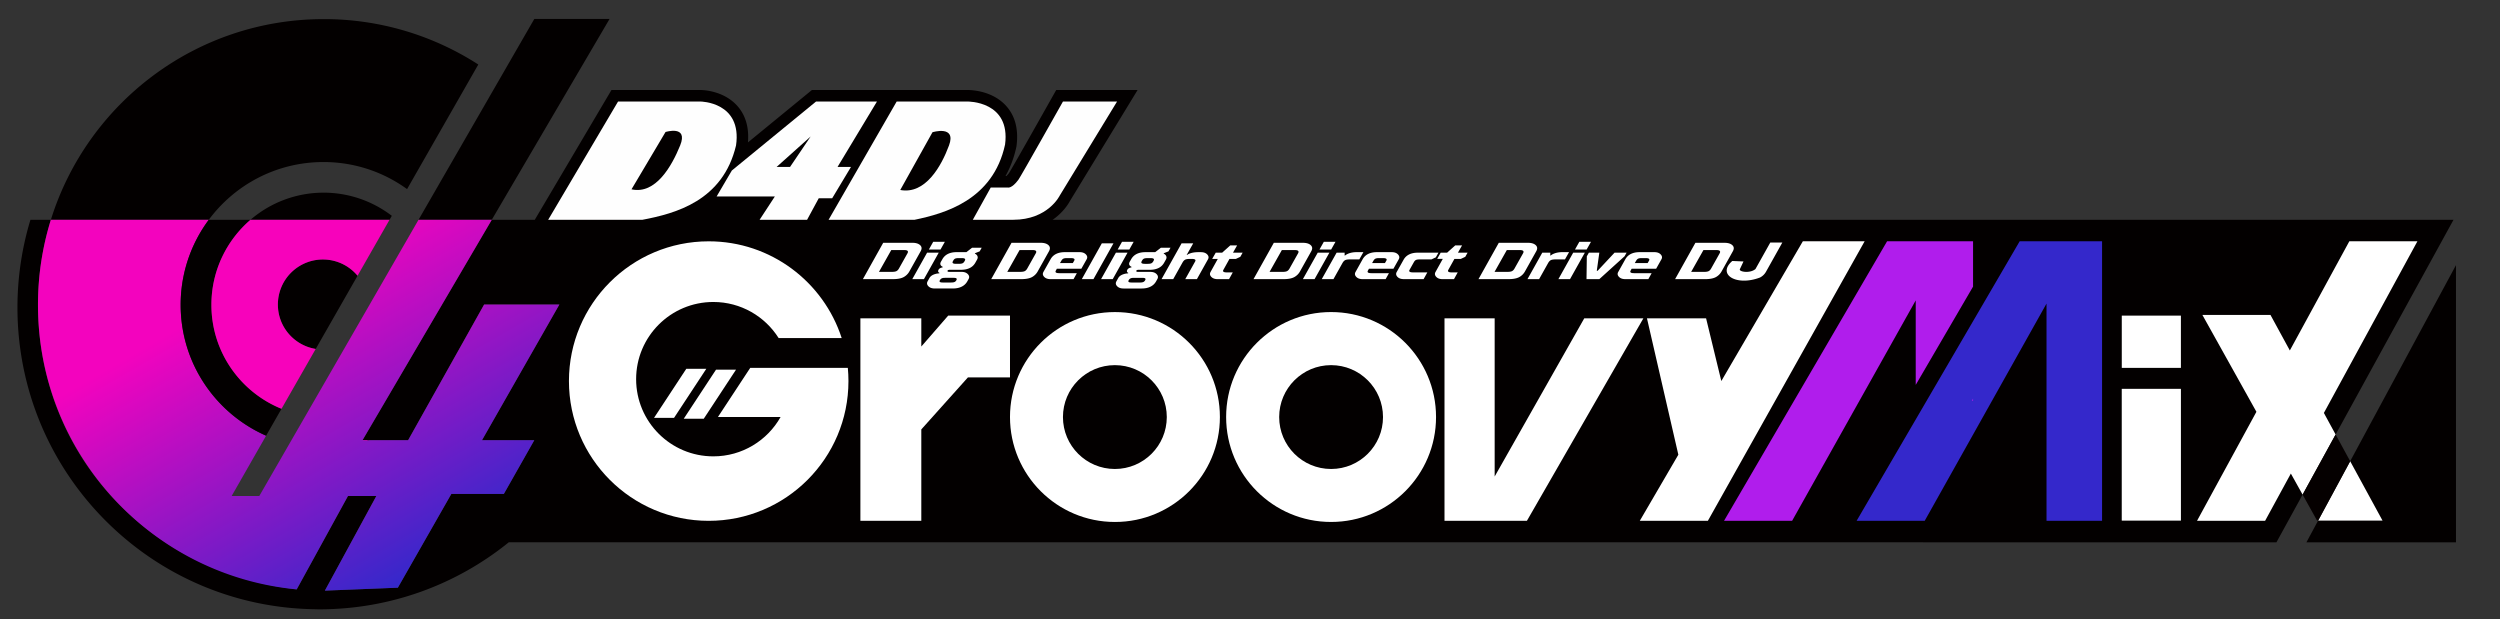
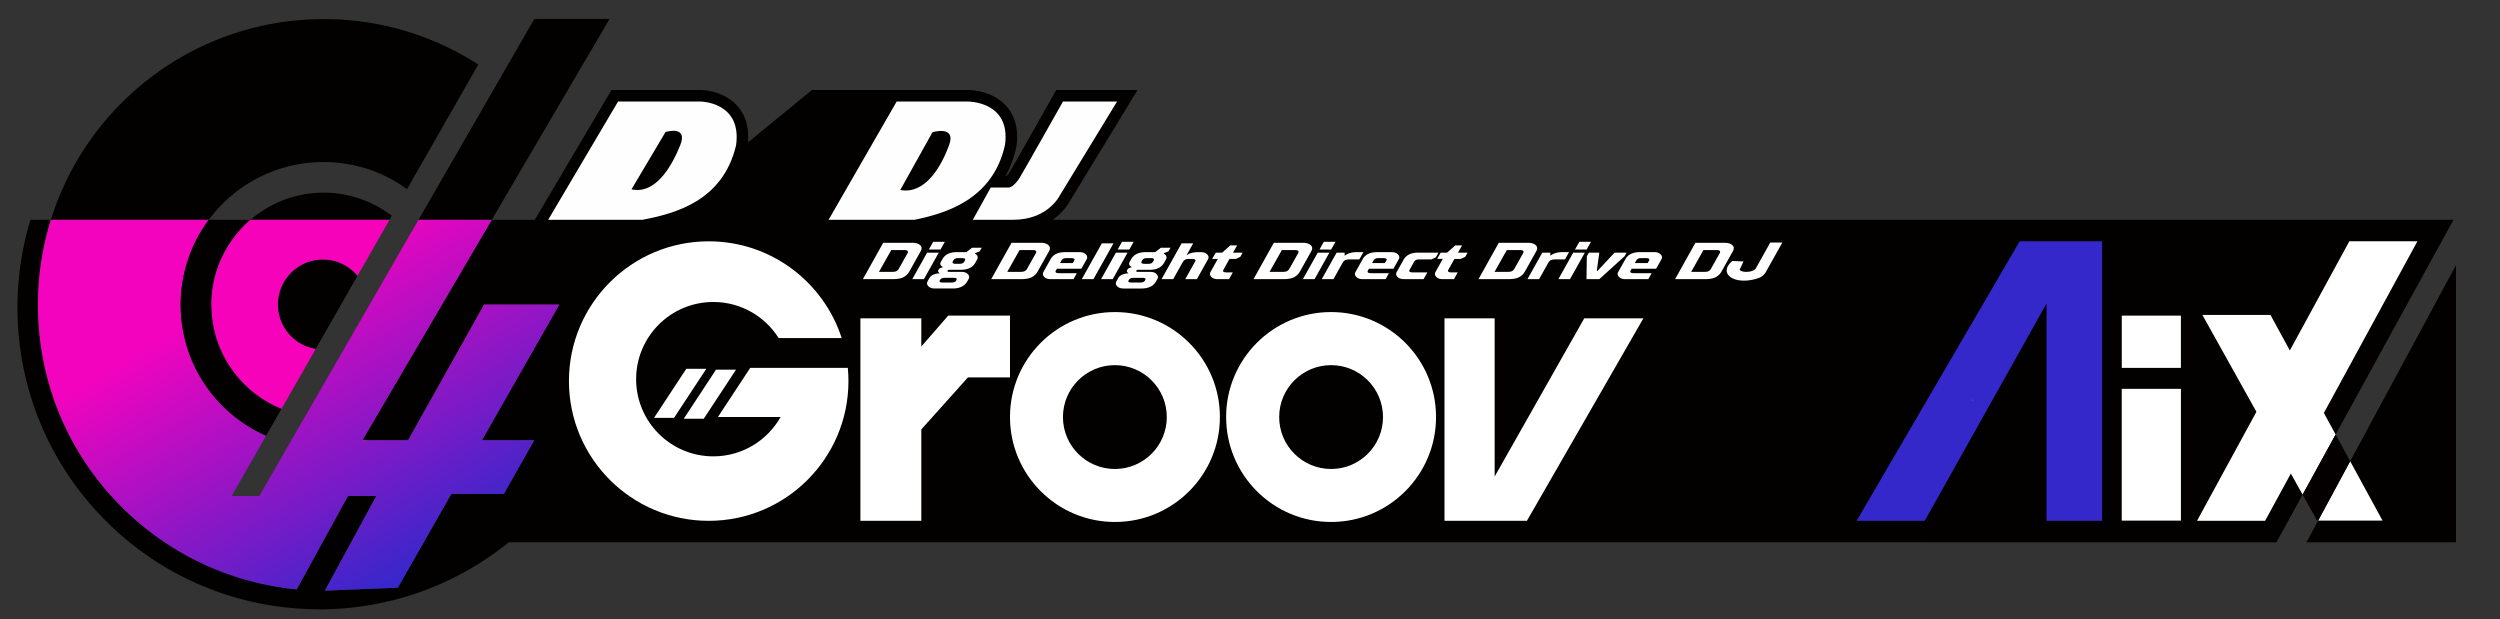
<svg xmlns="http://www.w3.org/2000/svg" id="D4DJ_LOGO" data-name="D4DJ LOGO" viewBox="0 0 9004.06 2230.02">
  <rect x="0" y="0" width="9004.06" height="2230.02" fill="#333333" stroke="none" />
  <defs>
    <style>.cls-1{fill:#030000;}.cls-2{fill:none;}.cls-3{fill:#f702bb;}.cls-4{fill:url(#linear-gradient);}.cls-5{fill:#fff;}.cls-6{fill:#050000;}.cls-7{fill:#3428cb;}.cls-8{fill:#b01dec;}.cls-9{fill:#fefefe;}</style>
    <linearGradient id="linear-gradient" x1="1546.55" y1="2051" x2="660.38" y2="516.1" gradientUnits="userSpaceOnUse">
      <stop offset="0" stop-color="#3428cb" />
      <stop offset="0.68" stop-color="#f303be" />
    </linearGradient>
  </defs>
  <title>D4DJ_Groovy_Mix_logo</title>
  <g id="BACKGROUND">
    <polygon class="cls-1" points="8306.83 1953.16 8845.53 1953.16 8845.53 954.89 8306.83 1953.16" />
    <path class="cls-1" d="M3791.23,791.59c38.16-26.49,56.73-57.5,61.63-66.61l244.33-400.84h-293.1l-11.91,21.18c-55.89,99.4-147.62,261.66-157.94,277.73a79.56,79.56,0,0,1-9.41,10.84h-3.32c16.8-30,30.33-64.52,39-104.55l.36-1.68.22-1.7c7.73-58.88-4.39-107-36-143C3576,327,3500,324.14,3484.79,324.14H2924.25L2693.8,512.91c4.33-52.58-7.83-96.16-36.58-129.54-49.17-57.09-125.57-59.18-134.37-59.23H2202.31L1926.09,791.59h-155L1664.4,973.53l-358.86,611.8s14.93,3.39,24.92,0h139.4l84.7-151.15,101-180.27,88-157.1h271L1736,1585.33h188.36l-109.7,193.6h-189.1l-192.69,337.73-262.71,10.57,185.34-340.84H1253.25l-184.68,336.38C524,2059.64,136.8,1625.31,136.8,1098.12a1028.7,1028.7,0,0,1,46.42-306.53H109.67c-1.75,5.75-3.49,11.49-5.14,17.27a1093.45,1093.45,0,0,0,0,598c62.19,217.77,190.65,407.55,362.13,546.26a1081.66,1081.66,0,0,0,566,235q49.86,5.34,101,6.12c5.3.08,10.56.35,15.88.35,258.73,0,496.29-90.48,682.9-241.43H8198.89L8836.62,791.59ZM7854.79,1874.91H7641.84V1400.53h212.95Z" />
  </g>
  <g id="G">
    <path class="cls-2" d="M1249.08,2124.05l-83,3.34Q1208,2127.39,1249.08,2124.05Z" />
    <path class="cls-3" d="M1330.46,1585.33h-24.92l-5.46,9.29C1310.35,1591.84,1320.47,1588.72,1330.46,1585.33Z" />
    <polygon class="cls-1" points="1969.01 454.19 2195.36 68.31 1924.32 68.31 1798.71 286.2 1536.09 741.76 1507.37 791.59 1771.12 791.59 1969.01 454.19" />
    <path class="cls-1" d="M1165.16,583.61a511.54,511.54,0,0,1,300.95,97.47l256.5-448.73A1024.1,1024.1,0,0,0,1166.08,68.83c-461.71,0-852.4,304-982.86,722.76H751.94C845.7,665.39,995.87,583.61,1165.16,583.61Z" />
    <path class="cls-4" d="M2014.67,1096.81h-271l-88,157.1-101,180.27-84.7,151.15h-139.4c-10,3.39-24.92,0-24.92,0l358.86-611.8,106.72-181.94H1507.37l-464.78,806.22L933.87,1786.39H834.31l124.13-217.16c-181.2-79.6-307.78-260.51-307.78-471.11A512.13,512.13,0,0,1,751.94,791.59H183.22a1028.7,1028.7,0,0,0-46.42,306.53c0,535.56,409.06,975.52,931.77,1024.65l184.68-336.38h102.21l-185.34,340.84-4,.16,83-3.34,183.75-7.39,16.38-28.72,176.31-309h189.1l109.7-193.59H1736Z" />
-     <path class="cls-1" d="M761.39,1097.88c0-122.51,54.61-232.2,140.73-306.29H751.94a512.13,512.13,0,0,0-101.28,306.53c0,210.6,126.58,391.51,307.78,471.11L834.31,1786.39l179.5-314C865.82,1412.4,761.39,1267.38,761.39,1097.88Z" />
+     <path class="cls-1" d="M761.39,1097.88c0-122.51,54.61-232.2,140.73-306.29H751.94a512.13,512.13,0,0,0-101.28,306.53c0,210.6,126.58,391.51,307.78,471.11L834.31,1786.39l179.5-314Z" />
    <path class="cls-1" d="M1402.94,791.59l-115.2,201.55a162.18,162.18,0,0,0-286.93,103.67c0,80.73,59,147.48,136.25,159.93l-116.95,204.59L1403,791.59Z" />
    <path class="cls-1" d="M1411.12,777.28a403.62,403.62,0,0,0-509,14.31h500.82Z" />
    <polygon class="cls-3" points="1013.81 1472.37 1020.12 1461.33 1013.81 1472.37 1013.81 1472.37" />
    <path class="cls-3" d="M1000.81,1096.81a162.18,162.18,0,0,1,286.93-103.67l115.2-201.55H902.12C816,865.68,761.39,975.37,761.39,1097.88c0,169.5,104.43,314.52,252.42,374.49l6.3-11,116.95-204.59C1059.85,1244.29,1000.81,1177.54,1000.81,1096.81Z" />
  </g>
  <g id="GROOVY">
    <g id="G-2" data-name="G">
      <polygon class="cls-5" points="2355.49 1505.11 2427.57 1505.11 2543.91 1328.19 2471.83 1328.19 2355.49 1505.11" />
      <polygon class="cls-5" points="2650.94 1331.32 2578.87 1331.32 2462.53 1508.24 2534.61 1508.24 2650.94 1331.32" />
      <path class="cls-5" d="M3053.56,1325H2702l-116.34,176.93h225.7c-47.68,84.55-138.29,141.69-242.29,141.69-153.55,0-278-124.47-278-278s124.48-278,278-278c99.12,0,186.06,51.91,235.3,130h227.07c-65.34-202.19-255-348.47-479-348.47-278,0-503.35,225.35-503.35,503.34s225.36,503.35,503.35,503.35,503.35-225.36,503.35-503.35C3055.85,1356.38,3055,1340.58,3053.56,1325Z" />
    </g>
    <g id="R">
      <polygon class="cls-5" points="3415.01 1136.74 3318.21 1248.05 3318.21 1146.52 3098.8 1146.52 3098.8 1875.72 3318.21 1875.72 3318.21 1546.61 3485.99 1359.36 3637.63 1359.36 3637.63 1136.74 3415.01 1136.74" />
    </g>
    <g id="OO">
      <path class="cls-2" d="M104.53,791.59v17.27c1.65-5.78,3.39-11.52,5.14-17.27Z" />
      <path class="cls-2" d="M104.53,1406.9v546.26H466.66C295.18,1814.45,166.72,1624.67,104.53,1406.9Z" />
      <path class="cls-5" d="M4015.61,1123.94c-208.75,0-378,169.23-378,378s169.23,378,378,378,378-169.22,378-378S4224.35,1123.94,4015.61,1123.94Zm-.27,565.16c-103.25,0-187-83.7-187-187s83.7-187,187-187,187,83.71,187,187S4118.59,1689.1,4015.34,1689.1Z" />
      <path class="cls-5" d="M4794.07,1123.91c-208.74,0-378,169.22-378,378s169.23,378,378,378,378-169.23,378-378S5002.83,1123.91,4794.07,1123.91Zm0,565.19c-103.25,0-186.94-83.7-186.94-187s83.69-187,186.94-187,187,83.71,187,187S4897.33,1689.1,4794.07,1689.1Z" />
    </g>
    <g id="V">
      <polygon class="cls-5" points="5705.89 1146.52 5383.22 1716.21 5383.22 1146.52 5202.54 1146.52 5202.54 1875.72 5292.88 1875.72 5383.22 1875.72 5499.38 1875.72 5918.84 1146.52 5705.89 1146.52" />
    </g>
    <g id="Y">
-       <polygon class="cls-5" points="6493.17 869.03 6199.55 1372.37 6144.7 1146.52 5931.75 1146.52 6044.77 1637.72 5905.93 1875.72 6151.15 1875.72 6715.72 869.03 6493.17 869.03" />
-     </g>
+       </g>
  </g>
  <g id="MIX">
    <polygon class="cls-5" points="8580.95 1874.91 8464.44 1661.09 8349.06 1874.91 8580.95 1874.91" />
    <polygon class="cls-5" points="8706.61 869.03 8461.39 869.03 8247.13 1262.25 8177.45 1134.37 7932.23 1134.37 8126.76 1483.17 7912.87 1875.72 8158.09 1875.72 8250.8 1705.58 8293.14 1781.5 8412.04 1564.92 8369.74 1487.28 8706.61 869.03" />
    <polygon class="cls-6" points="8293.14 1781.5 8345.23 1874.91 8349.06 1874.91 8464.44 1661.09 8412.04 1564.92 8293.14 1781.5" />
    <polygon class="cls-7" points="7496.64 869.03 7370.8 869.03 7274.09 869.03 6686.85 1875.72 6932.08 1875.72 7370.8 1093.41 7370.8 1875.72 7570.85 1875.72 7570.85 869.03 7496.64 869.03" />
    <polygon class="cls-8" points="7106.22 1443.36 7106.22 1435.66 7101.91 1443.36 7106.22 1443.36" />
-     <polygon class="cls-8" points="7019.1 869.03 7019.1 869.03 6796.56 869.03 6209.32 1875.72 6454.54 1875.72 6899.72 1081.9 6899.72 1386.28 7106.22 1032.28 7106.22 869.03 7019.1 869.03" />
    <rect class="cls-5" x="7641.84" y="1136.74" width="212.95" height="188.22" />
    <rect class="cls-5" x="7641.84" y="1400.53" width="212.95" height="474.37" />
  </g>
  <g id="D4DJ">
    <path id="D" class="cls-9" d="M2522.85,365.68H2226L1974.34,791.59H2313.8c118.71-22.59,289.72-67.76,337.14-267.81C2673.55,366.57,2522.85,365.68,2522.85,365.68Zm-73.16,158.1c-30.09,74.21-88.16,177.46-175.28,158.1L2397,475.38S2479.78,449.57,2449.69,523.78Z" />
    <path id="D-2" data-name="D" class="cls-9" d="M3484.77,365.68H3229.48L2984.26,791.59H3294c108.33-22.59,282.62-71,325.89-271C3640.52,363.34,3484.77,365.68,3484.77,365.68ZM3418,523.78C3390.56,598,3333,701.24,3242.39,684.26l116.06-208S3445.47,449.57,3418,523.78Z" />
    <path id="J" class="cls-9" d="M3828.39,365.68h194.83l-206.5,338.79s-41.95,87.12-167.78,87.12h-145.2l64.53-116.16h61.31s14.13,4.83,38.54-28.34C3676.71,635.43,3828.39,365.68,3828.39,365.68Z" />
-     <path id="_4" data-name="4" class="cls-9" d="M3158.49,365.68h-219.4l-303.3,248.45-54.85,93.57h209.72l-54.85,83.89h171l41.95-77.44h48.4l67.75-112.93h-48.4Zm-313,235.54h-48.4l122.61-109.7Z" />
  </g>
  <g id="DIG_DELIGHT_DIRECT_DRIVE_DJ" data-name="DIG DELIGHT DIRECT DRIVE DJ">
    <path class="cls-5" d="M3107.84,1005.32,3181,874.47h105q18.8,0,28,8.5t2.09,21.59l-41,73.28a51.56,51.56,0,0,1-21.59,20.75q-13.42,6.74-37.43,6.73Zm57.85-26.17H3212c7.33,0,12.71-.81,16.18-2.43s6.45-4.55,9-8.79l30.54-54.39q7.92-12.9-10.89-12.9h-46.86Zm120,26.17L3339.08,910H3381l-53.36,95.34Zm59.71-106.55,15.76-28h41.94l-15.76,28Zm-4.58,114.59,6.45-11.59q5.6-10.47,21.39-14.95a55.68,55.68,0,0,1,14.12-2.25l1-1.87a7.91,7.91,0,0,1-3.28-2.06c-2.07-1.87-2.31-4.6-.69-8.22s4.48-6,8.72-7.66a31.16,31.16,0,0,1,6.17-1.69l1-1.87a20.21,20.21,0,0,1-6.23-4.29q-5.33-5.8-.39-14.58l5.36-9.35q14.43-24.87,51.46-24.87h34.72l20.45-15.88h34.71l-7.37,13.09-16.56,6.54-.92,1.49a20.69,20.69,0,0,1,7.17,5.24q5.83,7.29,1.24,15.88l-6.92,12.34Q3498,971.68,3461,971.68h-39.92c-4.44,0-7.17,1-8.21,3-.71,1.38-.52,2.46.54,3.27s2.76,1.22,5.07,1.22H3463q15,0,22.82,8.22t2.78,17.39l-5,9a45.7,45.7,0,0,1-20.11,18.69q-13.23,6.55-31.46,6.54h-65.65q-15,0-22.82-8.22T3340.85,1013.36Zm54,4.11h31q7.82,0,12-1.78a14,14,0,0,0,6.75-6.63q4.82-8.41-9.63-8.41H3404q-7.8,0-11.84,1.77a15.39,15.39,0,0,0-6.89,6.64Q3380.1,1017.47,3394.85,1017.47Zm48-67.29h10.69q8.68,0,13-1.87t7.37-7.48l1-1.87q5.36-9.35-10.84-9.35h-10.7c-6,0-10.38.63-13.16,1.87S3435,935.23,3433,939l-1,1.87Q3426.66,950.19,3442.86,950.18Zm127.2,55.14,73.16-130.85h105q18.81,0,28,8.5t2.09,21.59l-41,73.28a51.5,51.5,0,0,1-21.59,20.75q-13.43,6.74-37.43,6.73Zm57.85-26.17h46.28c7.33,0,12.71-.81,16.18-2.43s6.46-4.55,9-8.79l30.54-54.39q7.92-12.9-10.89-12.9h-46.86Zm130,.56L3784.1,933q14.45-24.87,51.47-24.87h52.65q15,0,22.82,8.23t2.76,17.39l-19.21,34.2h-88.22l-3.54,6.54q-5.35,9.36,12.3,9.35h63.34l-11.93,21.5h-83q-15,0-22.82-8.23T3757.94,979.71Zm59.85-32.34h46.28l4.84-8.41q5.36-9.35-12.3-9.35H3843c-5.78,0-10.08.63-12.87,1.87s-5.3,3.75-7.52,7.48Zm78.54,58,72.15-129h41.94l-72.15,129Zm69.41,0L4019.1,910H4061l-53.36,95.34Zm59.72-106.55,15.75-28h41.94l-15.75,28Zm-4.59,114.59,6.45-11.59q5.61-10.47,21.4-14.95a55.55,55.55,0,0,1,14.12-2.25l1-1.87a7.9,7.9,0,0,1-3.29-2.06c-2.07-1.87-2.3-4.6-.69-8.22s4.48-6,8.72-7.66a31.16,31.16,0,0,1,6.17-1.69l1-1.87a20.26,20.26,0,0,1-6.24-4.29q-5.33-5.8-.38-14.58l5.35-9.35q14.43-24.87,51.46-24.87h34.72l20.46-15.88h34.7l-7.37,13.09-16.55,6.54-.93,1.49a20.69,20.69,0,0,1,7.17,5.24q5.84,7.29,1.24,15.88l-6.92,12.34q-14.43,24.87-51.46,24.87h-39.92c-4.43,0-7.16,1-8.21,3-.71,1.38-.52,2.46.54,3.27s2.76,1.22,5.07,1.22h44.55q15,0,22.82,8.22t2.77,17.39l-5,9a45.65,45.65,0,0,1-20.11,18.69q-13.21,6.55-31.45,6.54h-65.66q-15,0-22.82-8.22T4020.87,1013.36Zm54,4.11h30.94q7.82,0,12-1.78a14,14,0,0,0,6.75-6.63q4.83-8.41-9.62-8.41H4084q-7.81,0-11.84,1.77a15.41,15.41,0,0,0-6.9,6.64Q4060.12,1017.47,4074.88,1017.47Zm48-67.29h10.69q8.68,0,13-1.87t7.38-7.48l1-1.87q5.34-9.35-10.85-9.35h-10.7c-6,0-10.38.63-13.16,1.87s-5.21,3.75-7.23,7.48l-1,1.87Q4106.68,950.19,4122.88,950.18Zm60.67,55.14,72.15-129h41.94l-23.59,41.87h1.44a36.41,36.41,0,0,1,9.27-5.05q13.32-5,30.38-5h10.12q15,0,22.83,8.23t2.77,17.39l-40,71.59h-41.94l35.57-63.55q5.34-9.36-12.3-9.35h-6.08c-7.91,0-13.64.87-17.23,2.62s-6.84,5.17-9.76,10.28l-33.59,60Zm176.31-25.61,26.3-47.29h-20.25L4378.64,910h23.13L4431,883.82h24.59L4440.82,910h34.71l-8.38,15-15.91,7.48H4428.1l-21.83,39.26q-5.36,9.33,12.3,9.34H4440l-13.44,24.3h-41.08q-15,0-22.83-8.23T4359.86,979.71Zm154.89,25.61,73.15-130.85h105q18.81,0,28,8.5t2.08,21.59l-41,73.28a51.5,51.5,0,0,1-21.59,20.75q-13.43,6.74-37.43,6.73Zm57.84-26.17h46.29q11,0,16.17-2.43c3.46-1.61,6.46-4.55,9-8.79l30.54-54.39q7.91-12.9-10.89-12.9h-46.86Zm120,26.17L4746,910h41.94l-53.36,95.34Zm59.71-106.55,15.76-28H4810l-15.76,28Zm8.26,106.55L4814,910h28.93l-.08,10.29h1.45a40.7,40.7,0,0,1,9.77-6q13.88-6.16,32.38-6.18h24l-14.75,26.18h-33.56q-11.86,0-17.24,2.62c-3.58,1.75-6.83,5.16-9.76,10.28l-32.57,58.13ZM4882,979.71,4908.12,933q14.43-24.87,51.47-24.87h52.64q15,0,22.82,8.23t2.77,17.39l-19.22,34.2h-88.22l-3.54,6.54q-5.34,9.36,12.3,9.35h63.34l-11.93,21.5h-83q-15,0-22.82-8.23T4882,979.71Zm59.84-32.34h46.28l4.84-8.41q5.37-9.35-12.29-9.35H4967c-5.78,0-10.08.63-12.86,1.87s-5.31,3.75-7.53,7.48Zm88.54,32.34,25.15-44.86Q5069.92,910,5107,910h73.75l-9.4,16.83-15.9,7.48h-42.52q-8.67,0-12.87,1.86t-7.52,7.49l-15.76,28Q5071.39,981,5089,981h51.78l-13.46,24.3h-71.44q-15,0-22.82-8.23C5027.92,991.61,5027,985.82,5030.34,979.71Zm139.71,0,26.29-47.29h-20.25L5188.82,910H5212l29.21-26.16h24.59L5251,910h34.71l-8.39,15-15.91,7.48h-23.14l-21.83,39.26q-5.35,9.33,12.3,9.34h21.4l-13.44,24.3h-41.07q-15.06,0-22.83-8.23T5170.05,979.71Zm154.88,25.61,73.15-130.85h105q18.8,0,28,8.5t2.08,21.59l-41,73.28a51.44,51.44,0,0,1-21.59,20.75q-13.43,6.74-37.42,6.73Zm57.85-26.17h46.27q11,0,16.18-2.43c3.47-1.61,6.46-4.55,9-8.79l30.54-54.39q7.9-12.9-10.89-12.9H5427Zm118.59,26.17L5554.72,910h28.92l-.07,10.29H5585a40.31,40.31,0,0,1,9.77-6q13.86-6.16,32.38-6.18h24l-14.75,26.18h-33.55q-11.86,0-17.24,2.62c-3.59,1.75-6.83,5.16-9.76,10.28l-32.57,58.13Zm111.35,0L5666.08,910H5708l-53.36,95.34Zm59.72-106.55,15.76-28h41.94l-15.76,28ZM5714,1005.32l1.14-82.25,7.38-13.09h37.6L5751,975.41h2.89L5815,910h43.39l-7.38,13.09-90.81,82.25Zm114.13-25.61L5854.25,933q14.44-24.87,51.47-24.87h52.64q15,0,22.82,8.23t2.76,17.39l-19.2,34.2h-88.22l-3.54,6.54q-5.37,9.36,12.29,9.35h63.34l-11.92,21.5h-83q-15,0-22.82-8.23C5825.67,991.61,5824.73,985.82,5828.09,979.71Zm59.85-32.34h46.28l4.83-8.41q5.37-9.35-12.29-9.35h-13.59c-5.78,0-10.08.63-12.87,1.87s-5.3,3.75-7.53,7.48Zm145.07,58,73.15-130.85h105q18.8,0,28,8.5t2.08,21.59l-41,73.28a51.44,51.44,0,0,1-21.59,20.75q-13.43,6.74-37.42,6.73Zm57.84-26.17h46.29q11,0,16.17-2.43c3.47-1.61,6.46-4.55,9-8.79l30.54-54.39q7.9-12.9-10.89-12.9h-46.86Zm148.34-39.25,40.22,1.72-12.91,27.43c-5.49,9.52,36,17,56-.18l53.35-95.33h43.39L6360.4,978.78a51.58,51.58,0,0,1-21.6,20.75C6253.6,1032,6182.61,988.41,6239.19,939.9Z" />
  </g>
</svg>